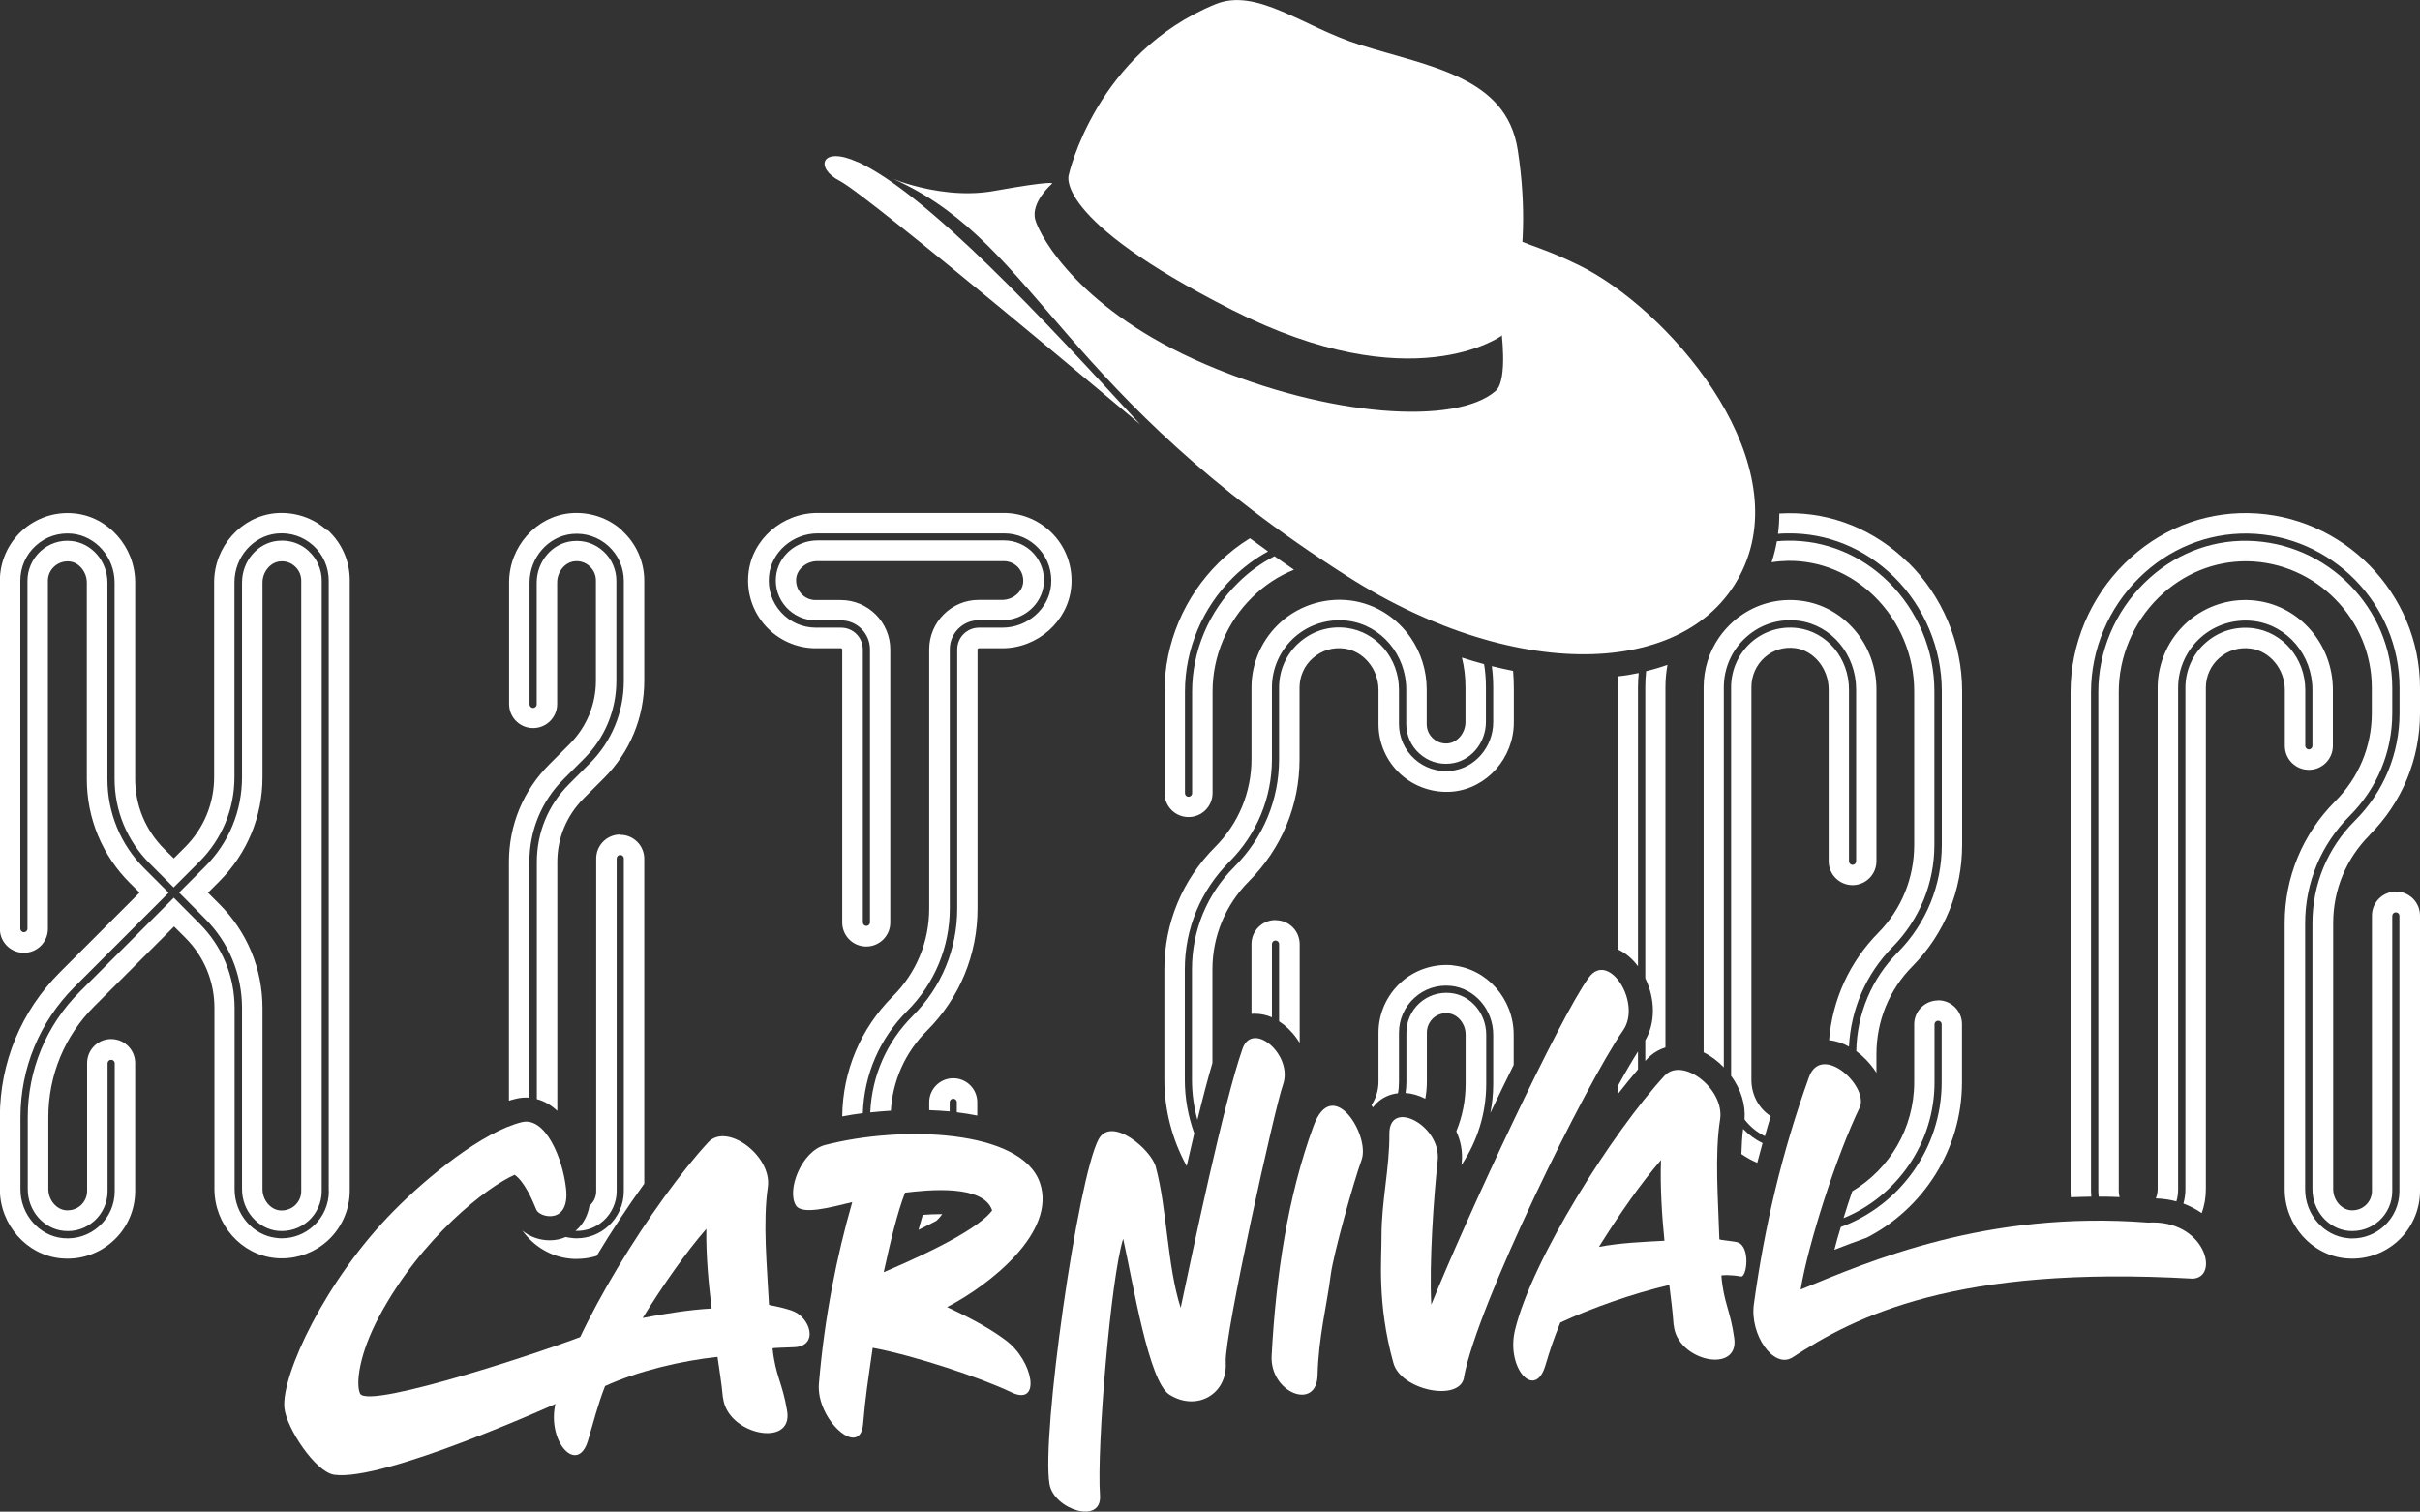
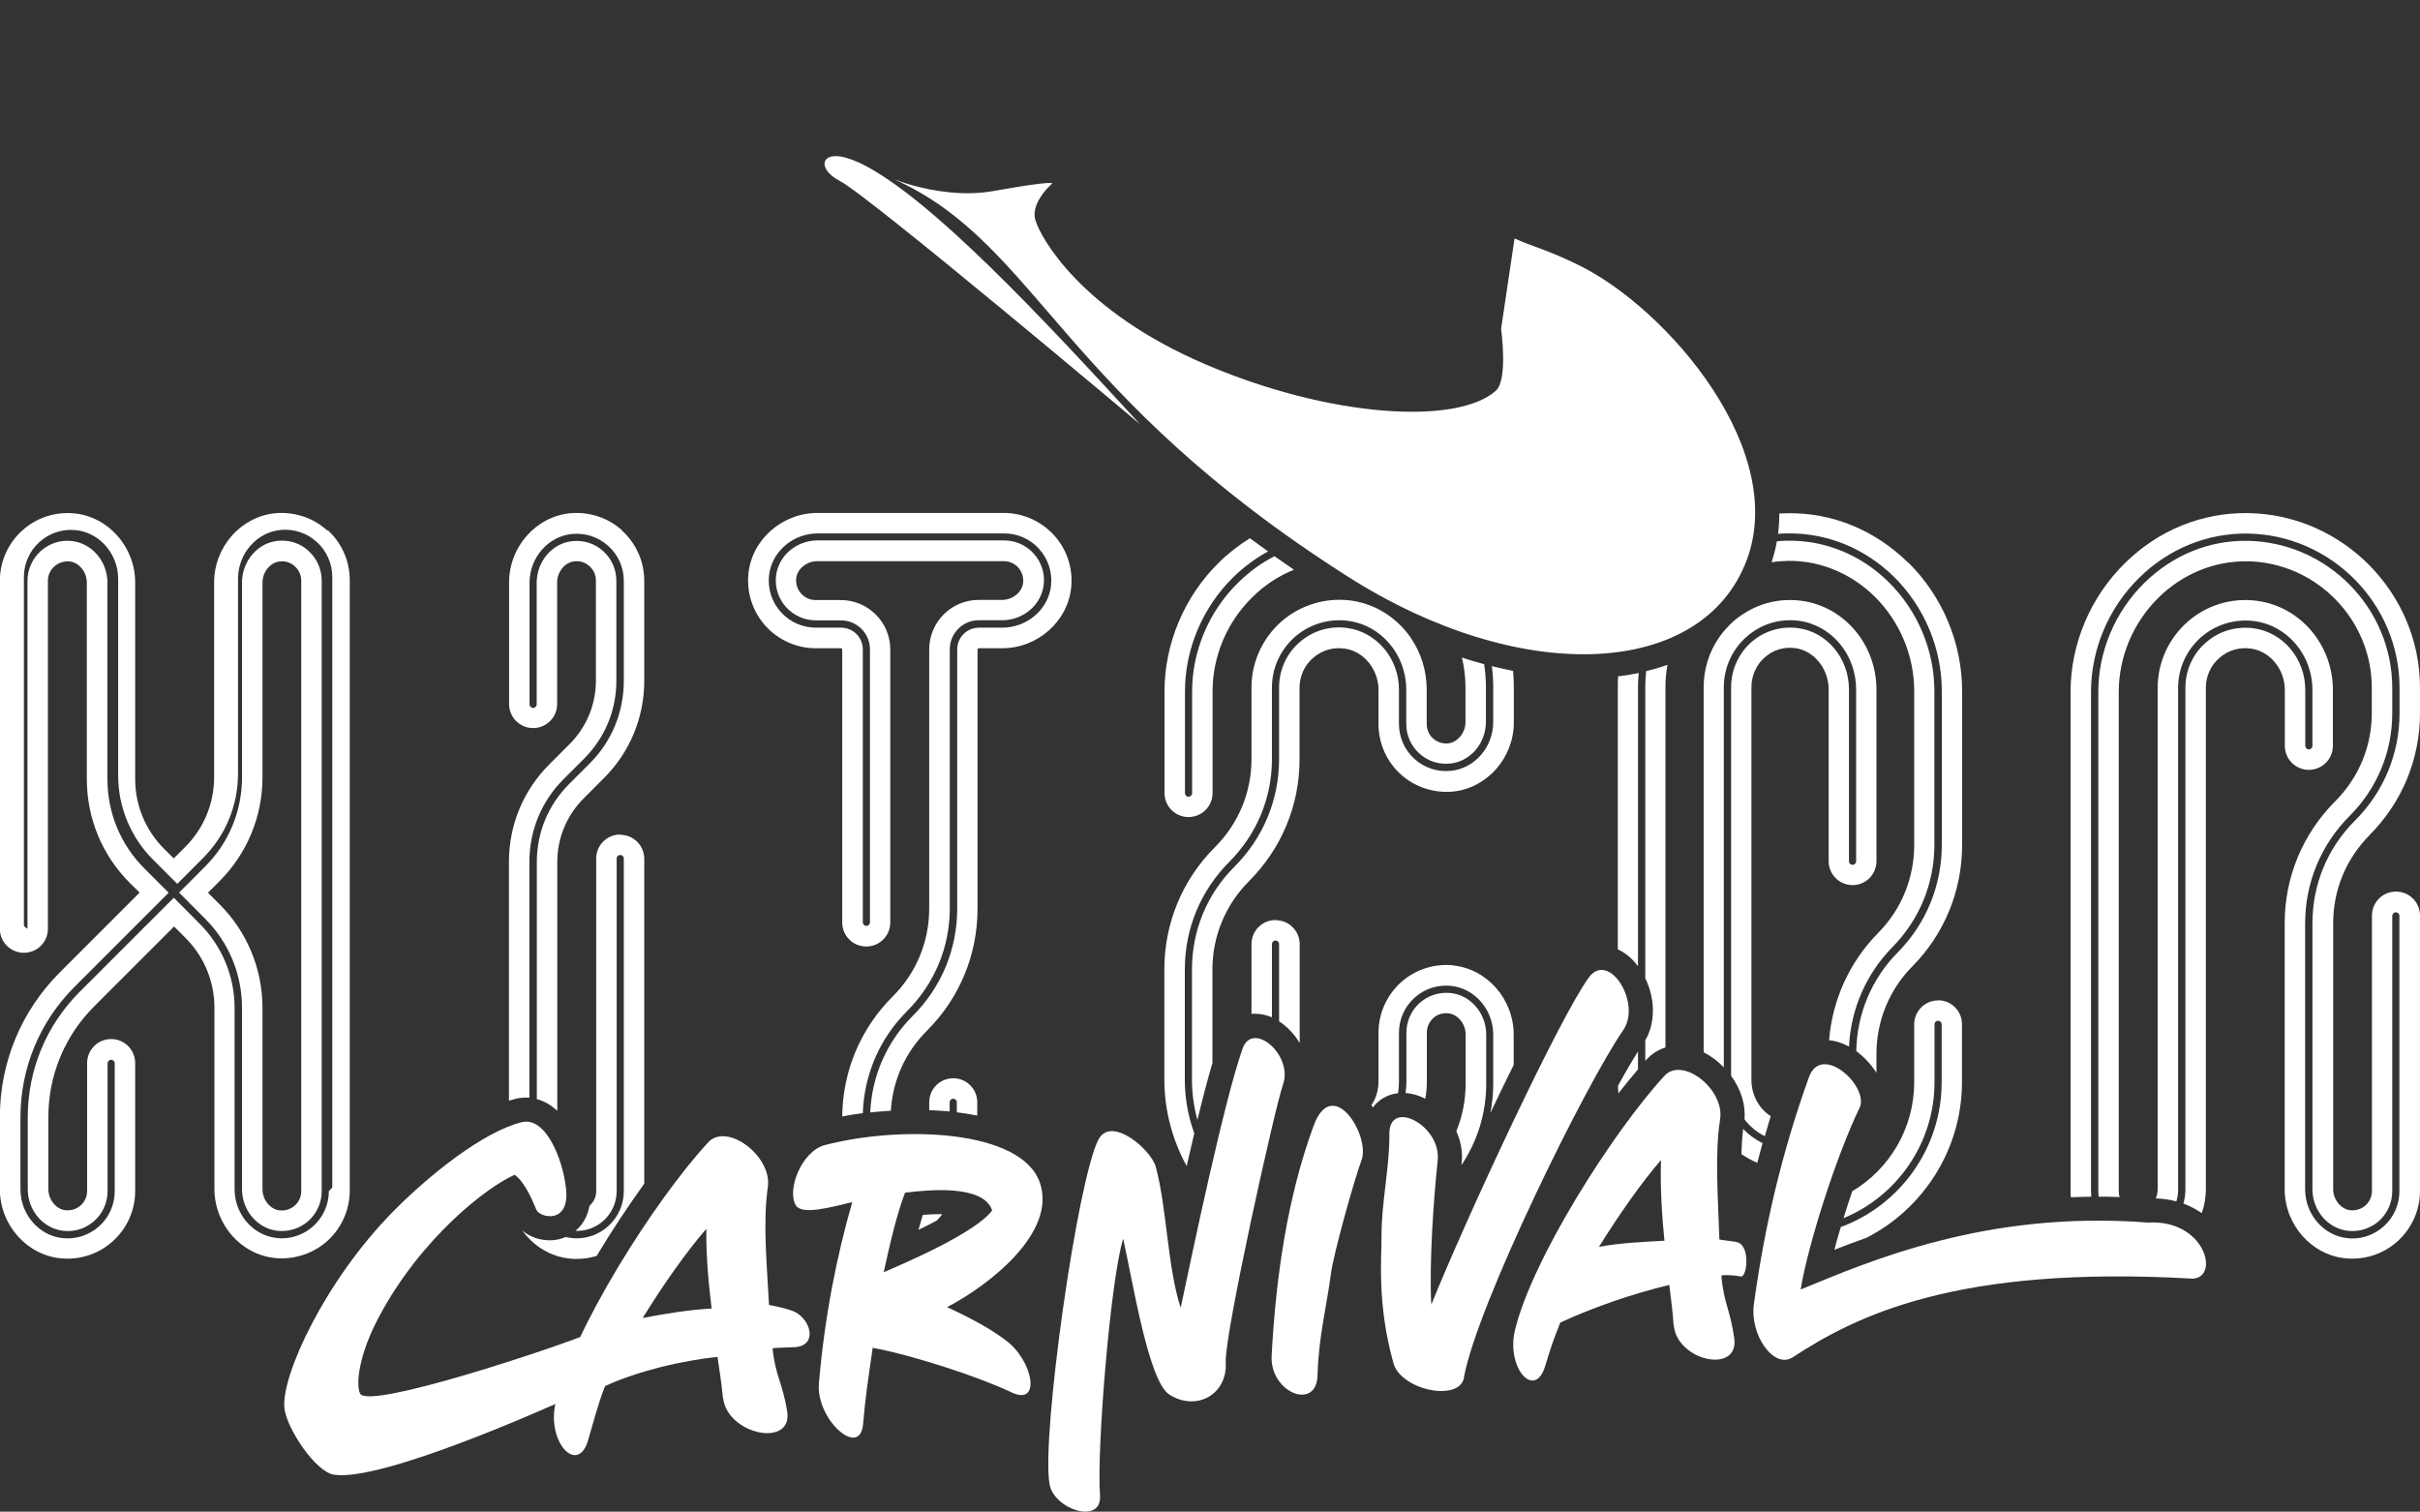
<svg xmlns="http://www.w3.org/2000/svg" id="_圖層_2" data-name="圖層 2" viewBox="0 0 169.18 105.68">
  <rect x="0" y="0" width="169.18" height="105.68" fill="#333333" stroke="none" />
  <defs>
    <style>
      .cls-1 {
        fill: #fff;
        stroke-width: 0px;
      }
    </style>
  </defs>
  <g id="_圖層_1-2" data-name="圖層 1">
    <g>
      <g>
        <path class="cls-1" d="m132.03,40.69c-1.94-1.91-4.45-2.93-7.07-2.89-.25,0-.5.02-.74.04-.09.5-.21.99-.37,1.47.37-.06.75-.09,1.13-.1,2.24-.03,4.39.85,6.06,2.48,1.77,1.74,2.78,4.15,2.78,6.62v10.75c0,2.32-.89,4.51-2.51,6.15-2.01,2.04-3.21,4.67-3.44,7.51.5.05.96.21,1.39.45.13-2.63,1.2-5.09,3.05-6.97,1.88-1.91,2.92-4.45,2.92-7.14v-10.75c0-2.85-1.17-5.62-3.21-7.63Zm0,0c-1.94-1.91-4.45-2.93-7.07-2.89-.25,0-.5.02-.74.04-.09.5-.21.99-.37,1.47.37-.06.75-.09,1.13-.1,2.24-.03,4.39.85,6.06,2.48,1.77,1.74,2.78,4.15,2.78,6.62v10.75c0,2.32-.89,4.51-2.51,6.15-2.01,2.04-3.21,4.67-3.44,7.51.5.05.96.21,1.39.45.13-2.63,1.2-5.09,3.05-6.97,1.88-1.91,2.92-4.45,2.92-7.14v-10.75c0-2.85-1.17-5.62-3.21-7.63Zm0,0c-1.94-1.91-4.45-2.93-7.07-2.89-.25,0-.5.02-.74.04-.09.5-.21.99-.37,1.47.37-.06.75-.09,1.13-.1,2.24-.03,4.39.85,6.06,2.48,1.77,1.74,2.78,4.15,2.78,6.62v10.75c0,2.32-.89,4.51-2.51,6.15-2.01,2.04-3.21,4.67-3.44,7.51.5.05.96.21,1.39.45.13-2.63,1.2-5.09,3.05-6.97,1.88-1.91,2.92-4.45,2.92-7.14v-10.75c0-2.85-1.17-5.62-3.21-7.63Zm3.46,29.25c-.92,0-1.67.75-1.67,1.67v4.05c0,3.23-1.74,6.08-4.33,7.62-.22.63-.42,1.26-.61,1.88,3.71-1.52,6.36-5.22,6.36-9.5v-4.05c0-.14.11-.25.25-.25s.25.11.25.25v4.05c0,4.63-2.95,8.62-7.05,10.12-.17.55-.32,1.08-.45,1.59.7-.27,1.45-.56,2.25-.84,3.94-2.01,6.67-6.15,6.67-10.88v-4.05c0-.92-.74-1.67-1.67-1.67Zm-13.63,8.99c-.07.55-.1,1.14-.12,1.75.35.24.72.45,1.11.61.12-.46.24-.92.37-1.38-.51-.24-.97-.58-1.36-.99Zm10.17-38.24c-1.94-1.91-4.45-2.93-7.07-2.89-.25,0-.5.02-.74.04-.09.5-.21.99-.37,1.47.37-.06.75-.09,1.13-.1,2.24-.03,4.39.85,6.06,2.48,1.77,1.74,2.78,4.15,2.78,6.62v10.75c0,2.32-.89,4.51-2.51,6.15-2.01,2.04-3.21,4.67-3.44,7.51.5.05.96.21,1.39.45.13-2.63,1.2-5.09,3.05-6.97,1.88-1.91,2.92-4.45,2.92-7.14v-10.75c0-2.85-1.17-5.62-3.21-7.63Zm1.35-1.37c-2.31-2.27-5.31-3.5-8.45-3.44-.18,0-.36.01-.54.02,0,.48-.03.96-.09,1.42.22-.02.43-.03.66-.03,2.76-.04,5.4,1.03,7.44,3.03,2.13,2.1,3.35,5.01,3.35,7.99v10.75c0,2.83-1.09,5.5-3.06,7.5-1.84,1.85-2.87,4.3-2.92,6.92.5.37.92.82,1.23,1.25.06.09.12.18.18.27v-1.3c0-2.32.89-4.51,2.52-6.15,2.24-2.27,3.47-5.29,3.47-8.49v-10.75c0-3.36-1.38-6.64-3.78-9Zm-20.28,8.72v18.33c.53.24,1.01.64,1.41,1.18v-19.51c0-.33.02-.66.05-.99-.47.1-.95.18-1.44.23-.02.25-.02.51-.02.76Zm.01,27.87c0,.18.02.35.03.53.48-.61.94-1.18,1.37-1.68v-1.25c-.39.62-.87,1.43-1.4,2.4Zm12.81-33.91c-1.43-.19-2.86.14-4.05.92-.25.16-.48.33-.7.53-.37.33-.7.7-.98,1.1h0c-.71,1.02-1.09,2.23-1.09,3.5v25.52c.51.25.99.61,1.41,1.05v-26.57c0-1.36.58-2.65,1.6-3.54,1.01-.89,2.3-1.28,3.64-1.11,2.29.3,4.01,2.36,4.01,4.8v12.01c0,.14-.11.25-.25.25s-.25-.11-.25-.25v-12.01c0-2.18-1.54-4.03-3.58-4.29-1.19-.15-2.34.2-3.24.98-.91.8-1.42,1.95-1.42,3.16v27.16c.69.94,1.02,2.02.94,3.05.38.5.87.9,1.42,1.17.13-.47.27-.94.41-1.4-.81-.51-1.35-1.47-1.35-2.53v-27.46c0-.8.34-1.57.94-2.09.59-.52,1.34-.74,2.12-.64,1.31.17,2.34,1.44,2.34,2.89v12.01c0,.92.75,1.67,1.67,1.67s1.67-.75,1.67-1.67v-12.01c0-3.14-2.26-5.81-5.25-6.2Zm6.11-1.31c-1.94-1.91-4.45-2.93-7.07-2.89-.25,0-.5.02-.74.04-.09.5-.21.99-.37,1.47.37-.06.75-.09,1.13-.1,2.24-.03,4.39.85,6.06,2.48,1.77,1.74,2.78,4.15,2.78,6.62v10.75c0,2.32-.89,4.51-2.51,6.15-2.01,2.04-3.21,4.67-3.44,7.51.5.05.96.21,1.39.45.13-2.63,1.2-5.09,3.05-6.97,1.88-1.91,2.92-4.45,2.92-7.14v-10.75c0-2.85-1.17-5.62-3.21-7.63Zm-17.01,7.35v20.35c.71,1.47.71,3.12,0,4.34v1.44s.07-.08.11-.12c.36-.39.81-.67,1.3-.82v-25.2c0-.53.05-1.04.14-1.55-.48.17-.98.32-1.49.44-.04.36-.06.73-.06,1.1Zm17.01-7.35c-1.94-1.91-4.45-2.93-7.07-2.89-.25,0-.5.02-.74.04-.09.5-.21.99-.37,1.47.37-.06.75-.09,1.13-.1,2.24-.03,4.39.85,6.06,2.48,1.77,1.74,2.78,4.15,2.78,6.62v10.75c0,2.32-.89,4.51-2.51,6.15-2.01,2.04-3.21,4.67-3.44,7.51.5.05.96.21,1.39.45.13-2.63,1.2-5.09,3.05-6.97,1.88-1.91,2.92-4.45,2.92-7.14v-10.75c0-2.85-1.17-5.62-3.21-7.63Zm0,0c-1.94-1.91-4.45-2.93-7.07-2.89-.25,0-.5.02-.74.04-.09.5-.21.99-.37,1.47.37-.06.75-.09,1.13-.1,2.24-.03,4.39.85,6.06,2.48,1.77,1.74,2.78,4.15,2.78,6.62v10.75c0,2.32-.89,4.51-2.51,6.15-2.01,2.04-3.21,4.67-3.44,7.51.5.05.96.21,1.39.45.13-2.63,1.2-5.09,3.05-6.97,1.88-1.91,2.92-4.45,2.92-7.14v-10.75c0-2.85-1.17-5.62-3.21-7.63Zm0,0c-1.94-1.91-4.45-2.93-7.07-2.89-.25,0-.5.02-.74.04-.09.5-.21.99-.37,1.47.37-.06.75-.09,1.13-.1,2.24-.03,4.39.85,6.06,2.48,1.77,1.74,2.78,4.15,2.78,6.62v10.75c0,2.32-.89,4.51-2.51,6.15-2.01,2.04-3.21,4.67-3.44,7.51.5.05.96.21,1.39.45.13-2.63,1.2-5.09,3.05-6.97,1.88-1.91,2.92-4.45,2.92-7.14v-10.75c0-2.85-1.17-5.62-3.21-7.63Z" />
        <path class="cls-1" d="m157.76,42c-1.75-.23-3.52.31-4.84,1.48-1.32,1.17-2.08,2.84-2.08,4.6v35.07c0,.22-.05.44-.13.63.52.02,1,.09,1.44.21.08-.27.12-.55.12-.84v-35.07c0-1.35.58-2.63,1.6-3.53,1.01-.89,2.37-1.3,3.71-1.13,2.33.3,4.08,2.37,4.08,4.81v3.91c0,.14-.11.25-.25.25s-.25-.11-.25-.25v-3.91c0-2.19-1.56-4.04-3.64-4.31-1.22-.15-2.4.2-3.32,1.01-.91.79-1.42,1.94-1.42,3.15v35.07c0,.34-.05.68-.14.99.47.18.9.4,1.28.67.19-.52.29-1.08.29-1.67v-35.07c0-.79.34-1.55.94-2.07.6-.53,1.38-.77,2.19-.66,1.34.17,2.39,1.44,2.39,2.89v3.91c0,.93.75,1.68,1.68,1.68s1.68-.75,1.68-1.68v-3.91c0-3.16-2.29-5.84-5.33-6.23Zm7.88,16.39c2.28-2.28,3.54-5.31,3.54-8.54v-1.77c0-6.62-5.39-12.1-12.01-12.21-3.22-.05-6.28,1.19-8.63,3.51-2.4,2.36-3.79,5.64-3.79,8.99v34.92c0,.14,0,.27.02.41.47-.02.95-.03,1.43-.04-.01-.12-.02-.25-.02-.37v-34.92c0-2.96,1.22-5.87,3.36-7.97,2.07-2.04,4.77-3.14,7.61-3.1,5.84.1,10.6,4.93,10.6,10.78v1.77c0,2.84-1.11,5.52-3.12,7.52-1.92,1.92-2.97,4.46-2.97,7.17v18.6c0,1.5,1.1,2.77,2.52,2.91.8.07,1.56-.18,2.15-.71.58-.53.91-1.28.91-2.06v-19.25c0-.14.11-.25.25-.25s.25.11.25.25v19.25c0,.93-.39,1.82-1.08,2.44-.62.56-1.39.86-2.21.86-.11,0-.22,0-.33-.02-1.67-.16-2.97-1.66-2.97-3.41v-18.6c0-2.84,1.11-5.51,3.12-7.52,1.91-1.91,2.97-4.46,2.97-7.17v-1.77c0-5.57-4.53-10.18-10.1-10.28-2.7-.05-5.26,1-7.24,2.95-2.04,2.01-3.21,4.78-3.21,7.61v34.92c0,.12.01.25.03.37.48,0,.97,0,1.46.03-.04-.13-.06-.26-.06-.4v-34.92c0-2.45,1.01-4.85,2.78-6.59,1.7-1.67,3.91-2.57,6.22-2.54,4.79.08,8.69,4.05,8.69,8.84v1.77c0,2.33-.91,4.51-2.55,6.16-2.28,2.28-3.54,5.31-3.54,8.53v18.6c0,2.48,1.88,4.61,4.27,4.83,1.33.13,2.65-.31,3.64-1.21.98-.89,1.55-2.17,1.55-3.5v-19.25c0-.93-.75-1.68-1.68-1.68s-1.68.75-1.68,1.68v19.25c0,.39-.16.74-.44,1-.29.26-.66.38-1.05.35-.67-.06-1.22-.73-1.22-1.48v-18.6c0-2.32.91-4.51,2.55-6.15Z" />
        <path class="cls-1" d="m101.38,69.42c-.8-.07-1.56.18-2.15.71-.58.53-.91,1.28-.91,2.06v3.43c0,.27-.02.53-.06.79.46.03.93.17,1.38.4.07-.38.11-.78.11-1.19v-3.43c0-.39.16-.74.44-1.01.29-.26.66-.38,1.05-.34.67.06,1.22.73,1.22,1.48v3.45c0,1.17-.23,2.29-.65,3.32.32.69.45,1.44.38,2.17,0,.06-.01.12-.02.19,1.09-1.63,1.73-3.58,1.73-5.67v-3.45c0-1.5-1.1-2.78-2.51-2.91Zm-12.21-5.1c-.93,0-1.68.75-1.68,1.68v4.88c.08-.01.17-.01.26-.01.39,0,.79.09,1.17.25v-5.12c0-.14.11-.25.25-.25s.25.11.25.25v5.4c.45.29.87.69,1.22,1.18.08.11.15.22.22.33v-6.9c0-.93-.75-1.68-1.68-1.68Zm-.08-25.43c-.92.47-1.77,1.09-2.54,1.85-2.04,2-3.21,4.78-3.21,7.6v7.11c0,.14-.11.25-.25.25s-.25-.11-.25-.25v-7.11c0-2.96,1.23-5.87,3.36-7.97.74-.73,1.57-1.34,2.45-1.82-.43-.31-.86-.62-1.27-.92-.78.48-1.51,1.05-2.18,1.71-2.4,2.36-3.79,5.64-3.79,8.99v7.11c0,.93.75,1.68,1.68,1.68s1.68-.75,1.68-1.68v-7.11c0-2.45,1.01-4.85,2.78-6.58.86-.85,1.84-1.49,2.91-1.92-.47-.32-.92-.64-1.37-.95Zm14.66,7.54c-.52-.14-1.03-.29-1.55-.46.17.67.25,1.37.25,2.09v2.42c0,.75-.55,1.42-1.22,1.49-.39.04-.76-.09-1.05-.35-.29-.26-.44-.62-.44-1.01v-2.4c0-1.34-.41-2.6-1.12-3.63-.96-1.39-2.46-2.37-4.2-2.6-.25-.03-.51-.05-.76-.05-1.5,0-2.95.53-4.09,1.53-1.32,1.17-2.08,2.84-2.08,4.6v5.01c0,2.32-.91,4.51-2.55,6.15-2.28,2.28-3.54,5.31-3.54,8.54v7.73c0,2.1.55,4.19,1.56,6.03.18-.77.35-1.54.53-2.29-.43-1.19-.66-2.46-.66-3.74v-7.73c0-2.84,1.11-5.51,3.12-7.52,1.91-1.92,2.97-4.46,2.97-7.17v-5.01c0-1.35.58-2.63,1.6-3.53,1.01-.89,2.37-1.3,3.71-1.13,2.33.3,4.08,2.37,4.08,4.81v2.4c0,.78.33,1.54.91,2.06.59.54,1.35.79,2.15.71,1.41-.13,2.51-1.41,2.51-2.91v-2.42c0-.55-.04-1.1-.13-1.63Zm2.02.47c-.49-.1-.99-.21-1.48-.33.07.49.1.98.1,1.49v2.42c0,1.75-1.3,3.25-2.97,3.41-.94.09-1.85-.21-2.54-.84-.69-.62-1.08-1.51-1.08-2.44v-2.4c0-2.19-1.57-4.04-3.64-4.31-1.22-.16-2.4.2-3.32,1.01-.91.79-1.42,1.94-1.42,3.15v5.01c0,2.84-1.11,5.51-3.12,7.52-1.92,1.91-2.97,4.46-2.97,7.17v7.73c0,.95.13,1.89.38,2.8.36-1.48.72-2.86,1.05-3.98v-6.54c0-2.32.91-4.51,2.55-6.16,2.28-2.28,3.54-5.31,3.54-8.53v-5.01c0-.79.34-1.55.94-2.07.61-.53,1.38-.77,2.19-.66,1.34.17,2.39,1.44,2.39,2.89v2.4c0,1.33.56,2.6,1.55,3.5.98.89,2.31,1.33,3.64,1.21,2.39-.23,4.27-2.35,4.27-4.84v-2.42c0-.39-.02-.77-.05-1.16Zm-4.21,20.58c-1.33-.12-2.65.31-3.64,1.21-.98.9-1.55,2.17-1.55,3.5v3.43c0,.6-.18,1.17-.49,1.64.03.05.07.1.1.16.08-.11.16-.2.24-.28.4-.4.93-.65,1.51-.71.05-.26.07-.53.07-.8v-3.43c0-.93.39-1.82,1.08-2.44.69-.63,1.6-.93,2.54-.84,1.67.16,2.97,1.66,2.97,3.41v3.45c0,.69-.07,1.37-.2,2.03.55-1.16,1.1-2.29,1.63-3.36v-2.12c0-2.49-1.87-4.61-4.27-4.84Z" />
        <path class="cls-1" d="m21.58,38.52c-.59-.54-1.35-.79-2.15-.71-1.41.13-2.51,1.41-2.51,2.91v13.61c0,2.37-.92,4.6-2.6,6.27l-1.8,1.8,1.8,1.81c1.68,1.67,2.6,3.9,2.6,6.27v12.66c0,1.5,1.1,2.77,2.51,2.91.8.07,1.56-.18,2.15-.71.58-.53.91-1.28.91-2.06v-42.69c0-.78-.33-1.54-.91-2.06Zm-.52,44.75c0,.39-.16.74-.44,1-.29.26-.66.38-1.05.35-.67-.06-1.22-.73-1.22-1.48v-12.66c0-2.75-1.07-5.34-3.02-7.28l-.79-.79.79-.79c1.94-1.94,3.02-4.53,3.02-7.28v-13.61c0-.75.55-1.42,1.22-1.48.39-.04.76.08,1.05.35.29.26.44.62.44,1v42.69Z" />
-         <path class="cls-1" d="m22.88,37.09c-.98-.9-2.31-1.33-3.64-1.21-2.39.23-4.27,2.35-4.27,4.83v13.61c0,1.85-.72,3.59-2.03,4.9l-.79.79-.67-.66c-1.31-1.31-2.03-3.05-2.03-4.9v-13.73c0-2.48-1.88-4.61-4.27-4.83-1.33-.13-2.65.31-3.64,1.21-.98.89-1.55,2.17-1.55,3.5v24.33c0,.93.75,1.68,1.68,1.68s1.68-.75,1.68-1.68v-24.33c0-.39.16-.74.45-1,.29-.26.66-.38,1.05-.35.67.06,1.22.73,1.22,1.48v13.73c0,2.75,1.07,5.34,3.02,7.28l.67.66-5.57,5.57c-2.71,2.71-4.2,6.31-4.2,10.14v5.03c0,2.48,1.88,4.61,4.27,4.83,1.33.13,2.66-.31,3.64-1.21.99-.89,1.55-2.17,1.55-3.5v-8.94c0-.93-.75-1.68-1.68-1.68s-1.68.75-1.68,1.68v8.94c0,.39-.16.74-.44,1-.29.26-.66.38-1.05.35-.67-.06-1.22-.73-1.22-1.48v-5.03c0-2.93,1.14-5.69,3.22-7.76l5.57-5.57.79.79c1.31,1.31,2.03,3.05,2.03,4.9v12.66c0,2.48,1.87,4.61,4.27,4.83.15.02.3.02.45.02,1.18,0,2.32-.44,3.19-1.23.98-.89,1.55-2.17,1.55-3.5v-42.69c0-1.33-.56-2.6-1.55-3.5Zm.11,46.18c0,.93-.39,1.82-1.08,2.44-.62.56-1.39.86-2.21.86-.11,0-.22,0-.33-.02-1.67-.16-2.97-1.66-2.97-3.41v-12.66c0-2.23-.87-4.33-2.45-5.91l-1.8-1.81-6.58,6.58c-2.34,2.34-3.63,5.46-3.63,8.77v5.03c0,1.5,1.1,2.77,2.52,2.91.8.08,1.56-.18,2.15-.71.58-.53.91-1.28.91-2.06v-8.94c0-.14.11-.25.25-.25s.25.11.25.25v8.94c0,.93-.39,1.82-1.08,2.44-.7.63-1.6.93-2.54.84-1.67-.16-2.97-1.66-2.97-3.41v-5.03c0-3.45,1.34-6.69,3.78-9.13l6.58-6.58-1.68-1.68c-1.68-1.67-2.6-3.9-2.6-6.27v-13.73c0-1.5-1.1-2.77-2.52-2.91-.8-.08-1.56.18-2.15.71-.58.53-.92,1.28-.92,2.06v24.33c0,.14-.11.25-.25.25s-.25-.11-.25-.25v-24.33c0-.93.39-1.82,1.08-2.44.69-.63,1.6-.93,2.54-.84,1.66.16,2.97,1.66,2.97,3.41v13.73c0,2.23.87,4.33,2.45,5.91l1.68,1.68,1.8-1.8c1.58-1.58,2.45-3.68,2.45-5.92v-13.61c0-1.75,1.3-3.25,2.97-3.41.94-.09,1.84.21,2.54.84.68.62,1.08,1.51,1.08,2.44v42.69Z" />
+         <path class="cls-1" d="m22.88,37.09c-.98-.9-2.31-1.33-3.64-1.21-2.39.23-4.27,2.35-4.27,4.83v13.61c0,1.85-.72,3.59-2.03,4.9l-.79.79-.67-.66c-1.31-1.31-2.03-3.05-2.03-4.9v-13.73c0-2.48-1.88-4.61-4.27-4.83-1.33-.13-2.65.31-3.64,1.21-.98.89-1.55,2.17-1.55,3.5v24.33c0,.93.75,1.68,1.68,1.68s1.68-.75,1.68-1.68v-24.33c0-.39.16-.74.45-1,.29-.26.66-.38,1.05-.35.67.06,1.22.73,1.22,1.48v13.73c0,2.75,1.07,5.34,3.02,7.28l.67.66-5.57,5.57c-2.71,2.71-4.2,6.31-4.2,10.14v5.03c0,2.48,1.88,4.61,4.27,4.83,1.33.13,2.66-.31,3.64-1.21.99-.89,1.55-2.17,1.55-3.5v-8.94c0-.93-.75-1.68-1.68-1.68s-1.68.75-1.68,1.68v8.94c0,.39-.16.74-.44,1-.29.26-.66.38-1.05.35-.67-.06-1.22-.73-1.22-1.48v-5.03c0-2.93,1.14-5.69,3.22-7.76l5.57-5.57.79.79c1.31,1.31,2.03,3.05,2.03,4.9v12.66c0,2.48,1.87,4.61,4.27,4.83.15.02.3.02.45.02,1.18,0,2.32-.44,3.19-1.23.98-.89,1.55-2.17,1.55-3.5v-42.69c0-1.33-.56-2.6-1.55-3.5Zm.11,46.18c0,.93-.39,1.82-1.08,2.44-.62.56-1.39.86-2.21.86-.11,0-.22,0-.33-.02-1.67-.16-2.97-1.66-2.97-3.41v-12.66c0-2.23-.87-4.33-2.45-5.91l-1.8-1.81-6.58,6.58c-2.34,2.34-3.63,5.46-3.63,8.77v5.03c0,1.5,1.1,2.77,2.52,2.91.8.08,1.56-.18,2.15-.71.58-.53.91-1.28.91-2.06v-8.94c0-.14.11-.25.25-.25s.25.11.25.25v8.94c0,.93-.39,1.82-1.08,2.44-.7.63-1.6.93-2.54.84-1.67-.16-2.97-1.66-2.97-3.41v-5.03c0-3.45,1.34-6.69,3.78-9.13l6.58-6.58-1.68-1.68c-1.68-1.67-2.6-3.9-2.6-6.27v-13.73c0-1.5-1.1-2.77-2.52-2.91-.8-.08-1.56.18-2.15.71-.58.53-.92,1.28-.92,2.06v24.33s-.25-.11-.25-.25v-24.33c0-.93.39-1.82,1.08-2.44.69-.63,1.6-.93,2.54-.84,1.66.16,2.97,1.66,2.97,3.41v13.73c0,2.23.87,4.33,2.45,5.91l1.68,1.68,1.8-1.8c1.58-1.58,2.45-3.68,2.45-5.92v-13.61c0-1.75,1.3-3.25,2.97-3.41.94-.09,1.84.21,2.54.84.68.62,1.08,1.51,1.08,2.44v42.69Z" />
        <path class="cls-1" d="m65.76,84.88c-.43,0-.86.02-1.25.05-.1.33-.2.68-.3,1.05.47-.23.88-.44,1.24-.63.01,0,.02-.02.03-.02.15-.14.28-.29.39-.45h-.11Zm.88-9.5c-.93,0-1.68.75-1.68,1.68v.55c.5.02.97.05,1.43.09v-.64c0-.14.11-.25.25-.25s.25.11.25.25v.7c.5.06.98.14,1.43.23v-.93c0-.93-.75-1.68-1.68-1.68Zm7.04-37.97c-.9-.98-2.17-1.55-3.5-1.55h-13.03c-2.48,0-4.61,1.88-4.83,4.27-.13,1.33.31,2.65,1.21,3.64.89.98,2.17,1.55,3.5,1.55h1.76c.05,0,.09.04.09.09v19.08c0,.93.75,1.68,1.68,1.68s1.68-.75,1.68-1.68v-19.08c0-1.91-1.55-3.46-3.46-3.46h-1.76c-.39,0-.75-.16-1.01-.45-.26-.29-.38-.66-.35-1.05.06-.67.73-1.22,1.48-1.22h13.03c.39,0,.75.16,1.01.44.26.29.38.66.35,1.05-.06.67-.73,1.22-1.48,1.22h-1.63c-1.91,0-3.46,1.55-3.46,3.46v18.11c0,2.32-.9,4.51-2.55,6.15-2.25,2.25-3.5,5.22-3.53,8.39.47-.09.95-.17,1.44-.23.09-2.7,1.18-5.23,3.11-7.15,1.91-1.92,2.97-4.46,2.97-7.17v-18.11c0-1.12.91-2.03,2.03-2.03h1.63c1.5,0,2.77-1.1,2.91-2.52.08-.8-.18-1.56-.71-2.15-.53-.58-1.28-.91-2.07-.91h-13.03c-1.5,0-2.77,1.1-2.91,2.52-.08.8.18,1.56.71,2.15.53.58,1.28.92,2.07.92h1.76c1.12,0,2.03.91,2.03,2.03v19.08c0,.14-.11.25-.25.25s-.25-.11-.25-.25v-19.08c0-.84-.68-1.52-1.52-1.52h-1.76c-.93,0-1.82-.39-2.44-1.08-.63-.69-.93-1.6-.84-2.54.16-1.66,1.66-2.97,3.41-2.97h13.03c.93,0,1.82.39,2.44,1.08.63.7.93,1.6.84,2.54-.16,1.67-1.66,2.97-3.41,2.97h-1.63c-.84,0-1.52.68-1.52,1.52v18.11c0,2.84-1.1,5.51-3.12,7.52-1.81,1.81-2.85,4.19-2.96,6.74.47-.05.96-.09,1.44-.12.13-2.12,1.01-4.09,2.53-5.6,2.28-2.28,3.53-5.31,3.53-8.53v-18.11c0-.05.04-.09.09-.09h1.63c2.48,0,4.6-1.88,4.83-4.27.13-1.33-.31-2.66-1.21-3.64Z" />
        <path class="cls-1" d="m43.5,37.09c-.98-.9-2.31-1.33-3.64-1.21-2.39.23-4.27,2.35-4.27,4.84v8.5c0,.93.75,1.68,1.68,1.68s1.68-.75,1.68-1.68v-8.5c0-.75.55-1.42,1.22-1.48.39-.04.76.08,1.05.35.29.26.44.62.44,1v6.99c0,1.67-.65,3.24-1.83,4.43l-1.43,1.43c-1.82,1.82-2.82,4.24-2.82,6.81v16.7c.15-.05.31-.09.47-.13.24-.06.47-.09.71-.09.08,0,.17,0,.25.01v-16.49c0-2.19.85-4.25,2.4-5.79l1.43-1.43c1.45-1.45,2.25-3.38,2.25-5.44v-6.99c0-.78-.33-1.54-.91-2.06-.59-.54-1.35-.79-2.15-.71-1.41.13-2.51,1.41-2.51,2.91v8.5c0,.14-.11.25-.25.25s-.25-.11-.25-.25v-8.5c0-1.75,1.3-3.25,2.97-3.41.94-.09,1.84.21,2.54.84.69.62,1.08,1.51,1.08,2.44v6.99c0,2.19-.85,4.25-2.4,5.79l-1.43,1.43c-1.45,1.45-2.25,3.38-2.25,5.44v16.58c.54.14,1.01.43,1.43.82v-17.4c0-1.67.65-3.24,1.83-4.43l1.43-1.43c1.82-1.82,2.82-4.24,2.82-6.81v-6.99c0-1.33-.56-2.6-1.55-3.5Zm-.14,21.25c-.93,0-1.68.75-1.68,1.68v23.25c0,.39-.16.74-.44,1-.01.01-.02.02-.03.03-.11.59-.34,1.08-.71,1.49-.08.09-.18.18-.27.26.73.03,1.43-.23,1.97-.72.58-.53.91-1.28.91-2.06v-23.25c0-.14.11-.25.25-.25s.25.11.25.25v23.25c0,.93-.39,1.82-1.08,2.44-.61.56-1.39.86-2.21.86-.11,0-.22,0-.33-.02-.15-.01-.3-.04-.44-.07-.35.15-.72.23-1.12.23-.73,0-1.42-.26-1.91-.68.77,1.08,1.97,1.83,3.34,1.96.15.02.3.02.45.02.48,0,.95-.07,1.4-.21,1.07-1.78,2.22-3.51,3.33-5.05v-22.71c0-.93-.75-1.68-1.68-1.68Z" />
      </g>
      <g>
        <g>
          <path class="cls-1" d="m40.18,97.55c-1.7.77-13.39,6.03-16.81,5.55-1.32-.18-3.37-3.3-3.49-4.69-.21-2.28,2.87-8.94,7.66-13.77,2.4-2.43,6.22-5.52,8.94-6.19,1.64-.4,2.85,2.49,3.09,4.63.29,2.55-1.84,2.05-2.07,1.5-.3-.73-.84-1.97-1.52-2.45-1.92.84-6.51,4.37-9.46,9.88-1.42,2.64-1.66,4.74-1.35,5.41.55,1.18,13.86-3.28,16.09-4.22,1.8-.78.7,3.54-1.08,4.37Z" />
          <path class="cls-1" d="m61.01,94.22c-.33,2.3-.51,3.42-.67,5.32-.2,2.48-3.31-.32-3.09-2.82.39-4.64,1.24-8.88,2.33-12.68-1.42.34-3.51.93-3.94.23-.66-1.08.4-3.79,2.03-4.22,5.35-1.39,13.75-1.1,15.03,2.64,1.18,3.45-3.49,7.13-6.49,8.69,2.01.93,3.21,1.65,4.09,2.31,1.96,1.45,2.5,4.65.41,3.65-2.07-1-6.72-2.56-9.72-3.12Zm2.26-10.84c-.57,1.49-1.04,3.51-1.49,5.56,1.49-.64,6.42-2.75,7.58-4.32-.61-1.83-4.46-1.44-6.09-1.24Z" />
          <path class="cls-1" d="m85.69,95.23c.14,2.26-2.06,3.47-3.95,2.26-1.44-.93-2.52-7.75-3.22-10.89-.87,2.76-1.86,14.64-1.62,17.94.15,2.09-3.24.98-3.53-.79-.58-3.39,1.96-21.34,3.43-24.1.9-1.67,3.69.73,4,1.93.79,2.94.8,6.94,1.74,9.85.81-3.82,3.03-14.46,4.33-18.13.71-1.97,3.56.46,2.82,2.54-.55,1.52-4.1,17.5-4,19.39Z" />
          <path class="cls-1" d="m93.04,89.06c-.28,2.21-.86,4.38-.93,7.06-.05,2.56-3.36,1.24-3.21-1.36.3-5.58,1.12-11.11,2.92-16.02,1.32-3.66,3.98.62,3.37,2.34-.56,1.54-1.95,6.52-2.15,7.98Z" />
          <path class="cls-1" d="m102.35,96.3c-.31,1.74-4.43.89-4.94-1.02-1.17-4.19-.81-7.43-.83-8.87,0-2.45.57-4.77.55-7.14-.02-2.49,3.62-.6,3.38,1.84-.29,2.73-.6,7.18-.45,10.1,2.46-6.1,9.02-20.18,11.02-22.88,1.38-1.89,3.72,1.79,2.39,3.7-2.6,3.75-10.2,19.17-11.13,24.27Z" />
          <path class="cls-1" d="m117,92.63c-.08-1.13-.18-1.75-.3-2.8-2.52.59-5.43,1.61-7.62,2.63-.51,1.27-.69,1.82-1.06,3.05-.73,2.37-2.74.13-2.11-2.52,1.19-4.95,6.84-13.86,10.46-17.79,1.26-1.35,4.21.94,3.88,3.06-.39,2.45-.13,5.68-.05,8.38,0,.05,1.02.13,1.27.21.92.29.65,2.46.24,2.39-.76-.14-1.38-.1-1.37-.06.16,1.93.63,2.4.9,4.38.35,2.53-4.01,1.59-4.23-.92Zm-.88-11.53c-1.34,1.53-2.98,3.88-4.34,6.07,1.43-.28,3.11-.35,4.58-.43-.17-1.67-.31-3.81-.24-5.65Z" />
          <path class="cls-1" d="m125.23,94.94c-1.26.69-2.9-1.61-2.62-3.75.75-5.47,1.96-10.62,3.85-15.88.86-2.4,4.11.53,3.58,2.05-1.67,3.45-3.64,9.64-4.16,12.79,4.75-1.95,12.97-5.56,24.29-4.68,3.97-.24,5.05,3.83,3.12,3.92-16.55-.95-23.56,2.6-28.06,5.56Z" />
        </g>
        <path class="cls-1" d="m50.54,97.73c-.11-1.16-.23-1.79-.38-2.87-2.51.26-5.57.99-7.86,2.04-.51,1.3-.82,2.55-1.19,3.8-.72,2.43-2.89.14-2.28-2.58,1.15-5.08,6.94-14.22,10.69-18.27,1.3-1.39,4.46.96,4.16,3.13-.36,2.51-.06,5.47.08,8.23,0,.05.65.1,1.58.41,1.32.44,1.92,2.47.21,2.56-.74.04-1.55.04-1.54.09.21,1.98.69,2.36,1.02,4.39.42,2.59-4.2,1.64-4.48-.94Zm-1.16-11.82c-1.38,1.57-3.07,3.99-4.45,6.23,1.5-.29,3.27-.58,4.82-.66-.21-1.72-.4-3.69-.37-5.57Z" />
      </g>
      <g>
        <path class="cls-1" d="m73.56,12.83s-1.54,1.31-1.18,2.55c.36,1.24,3.2,6.37,11.87,10.08,8.67,3.72,17.58,4.29,20.32,1.86.87-.77.37-4.33.37-4.33l.94-6.32c1.43.64,2.13.72,4.48,1.86,6.16,3.01,14.96,13.12,11.6,21.01-3.36,7.9-15.81,8.35-27.72.78-20.02-12.74-21.7-23.06-31.39-27.63-1.95-.92,2.34,1.43,6.63.66,4.29-.77,4.08-.52,4.08-.52Z" />
-         <path class="cls-1" d="m84.98.29c2.89-1.18,6.15,1.6,10.05,2.83,4.9,1.55,10.27,2.22,11.07,7.34,1.29,8.3-1.11,13-1.11,13,0,0-6.25,4.61-18.87-1.8-12.62-6.4-11.4-9.45-11.4-9.45,0,0,1.88-8.49,10.26-11.92Z" />
        <path class="cls-1" d="m59.96,11.32c4.88,2.23,13.14,11.15,19.75,18.35,0,0-18.97-15.98-21-17.02-1.78-.91-1.31-2.49,1.25-1.32Z" />
      </g>
    </g>
  </g>
</svg>